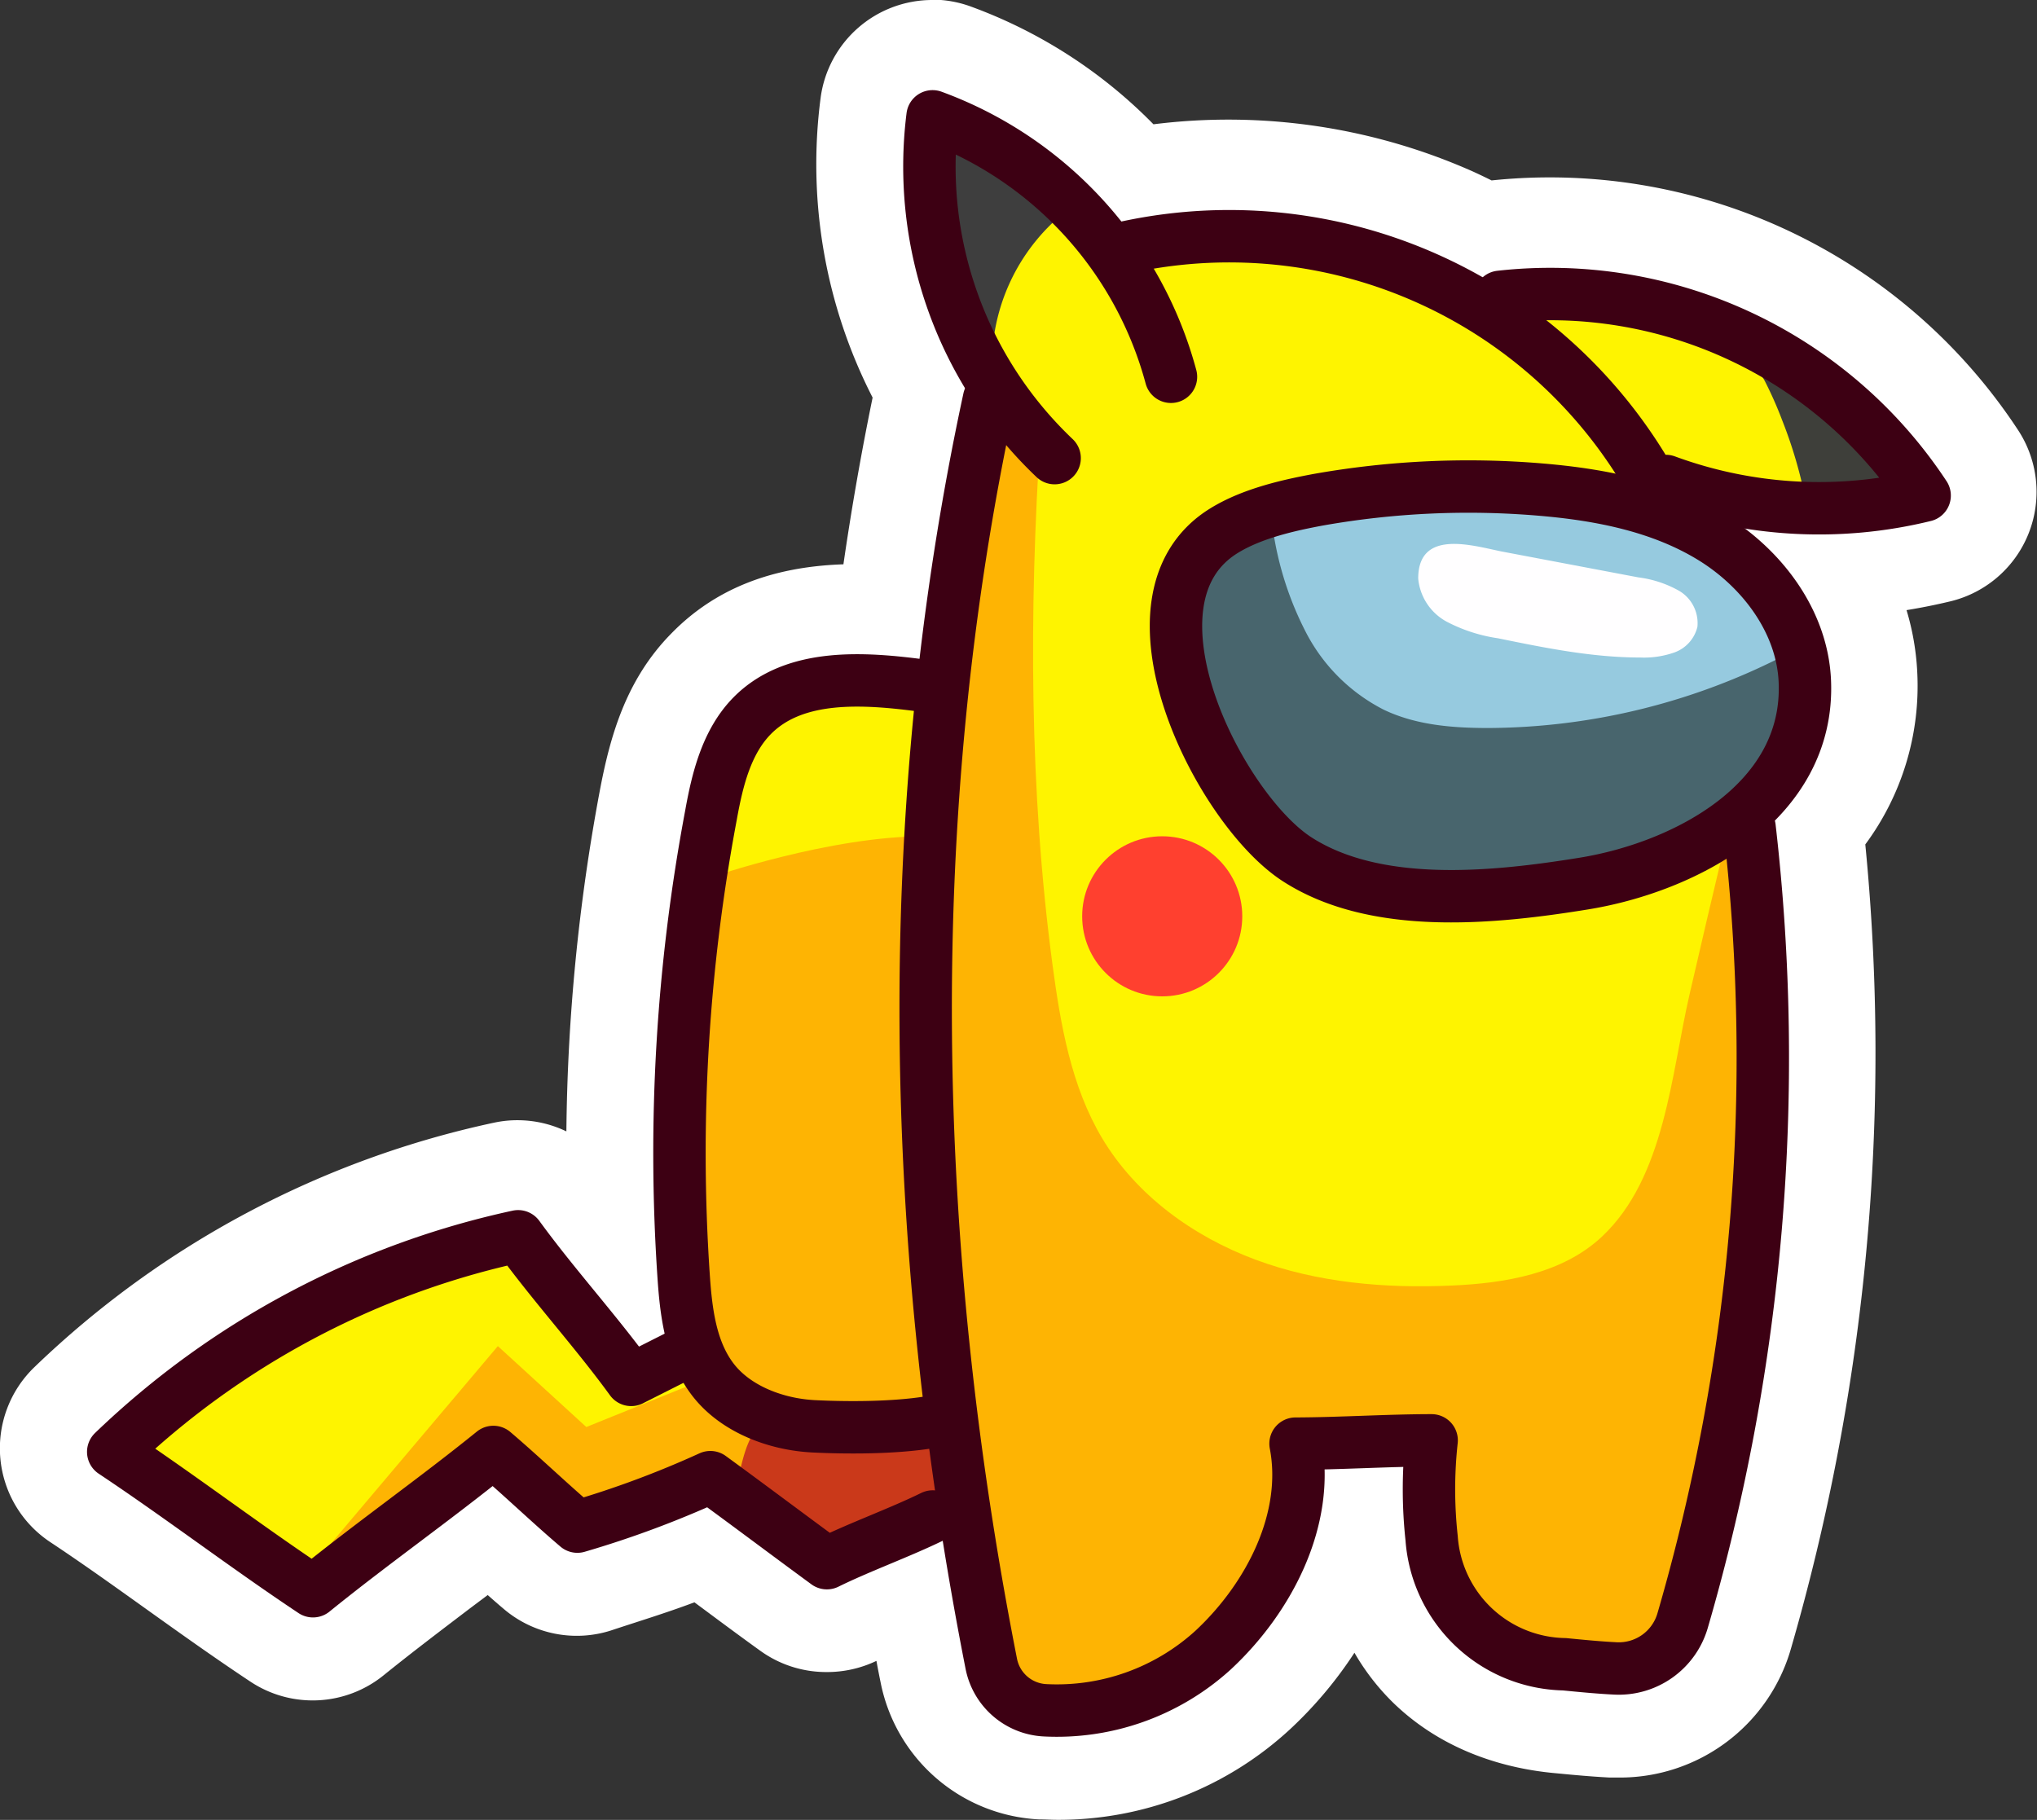
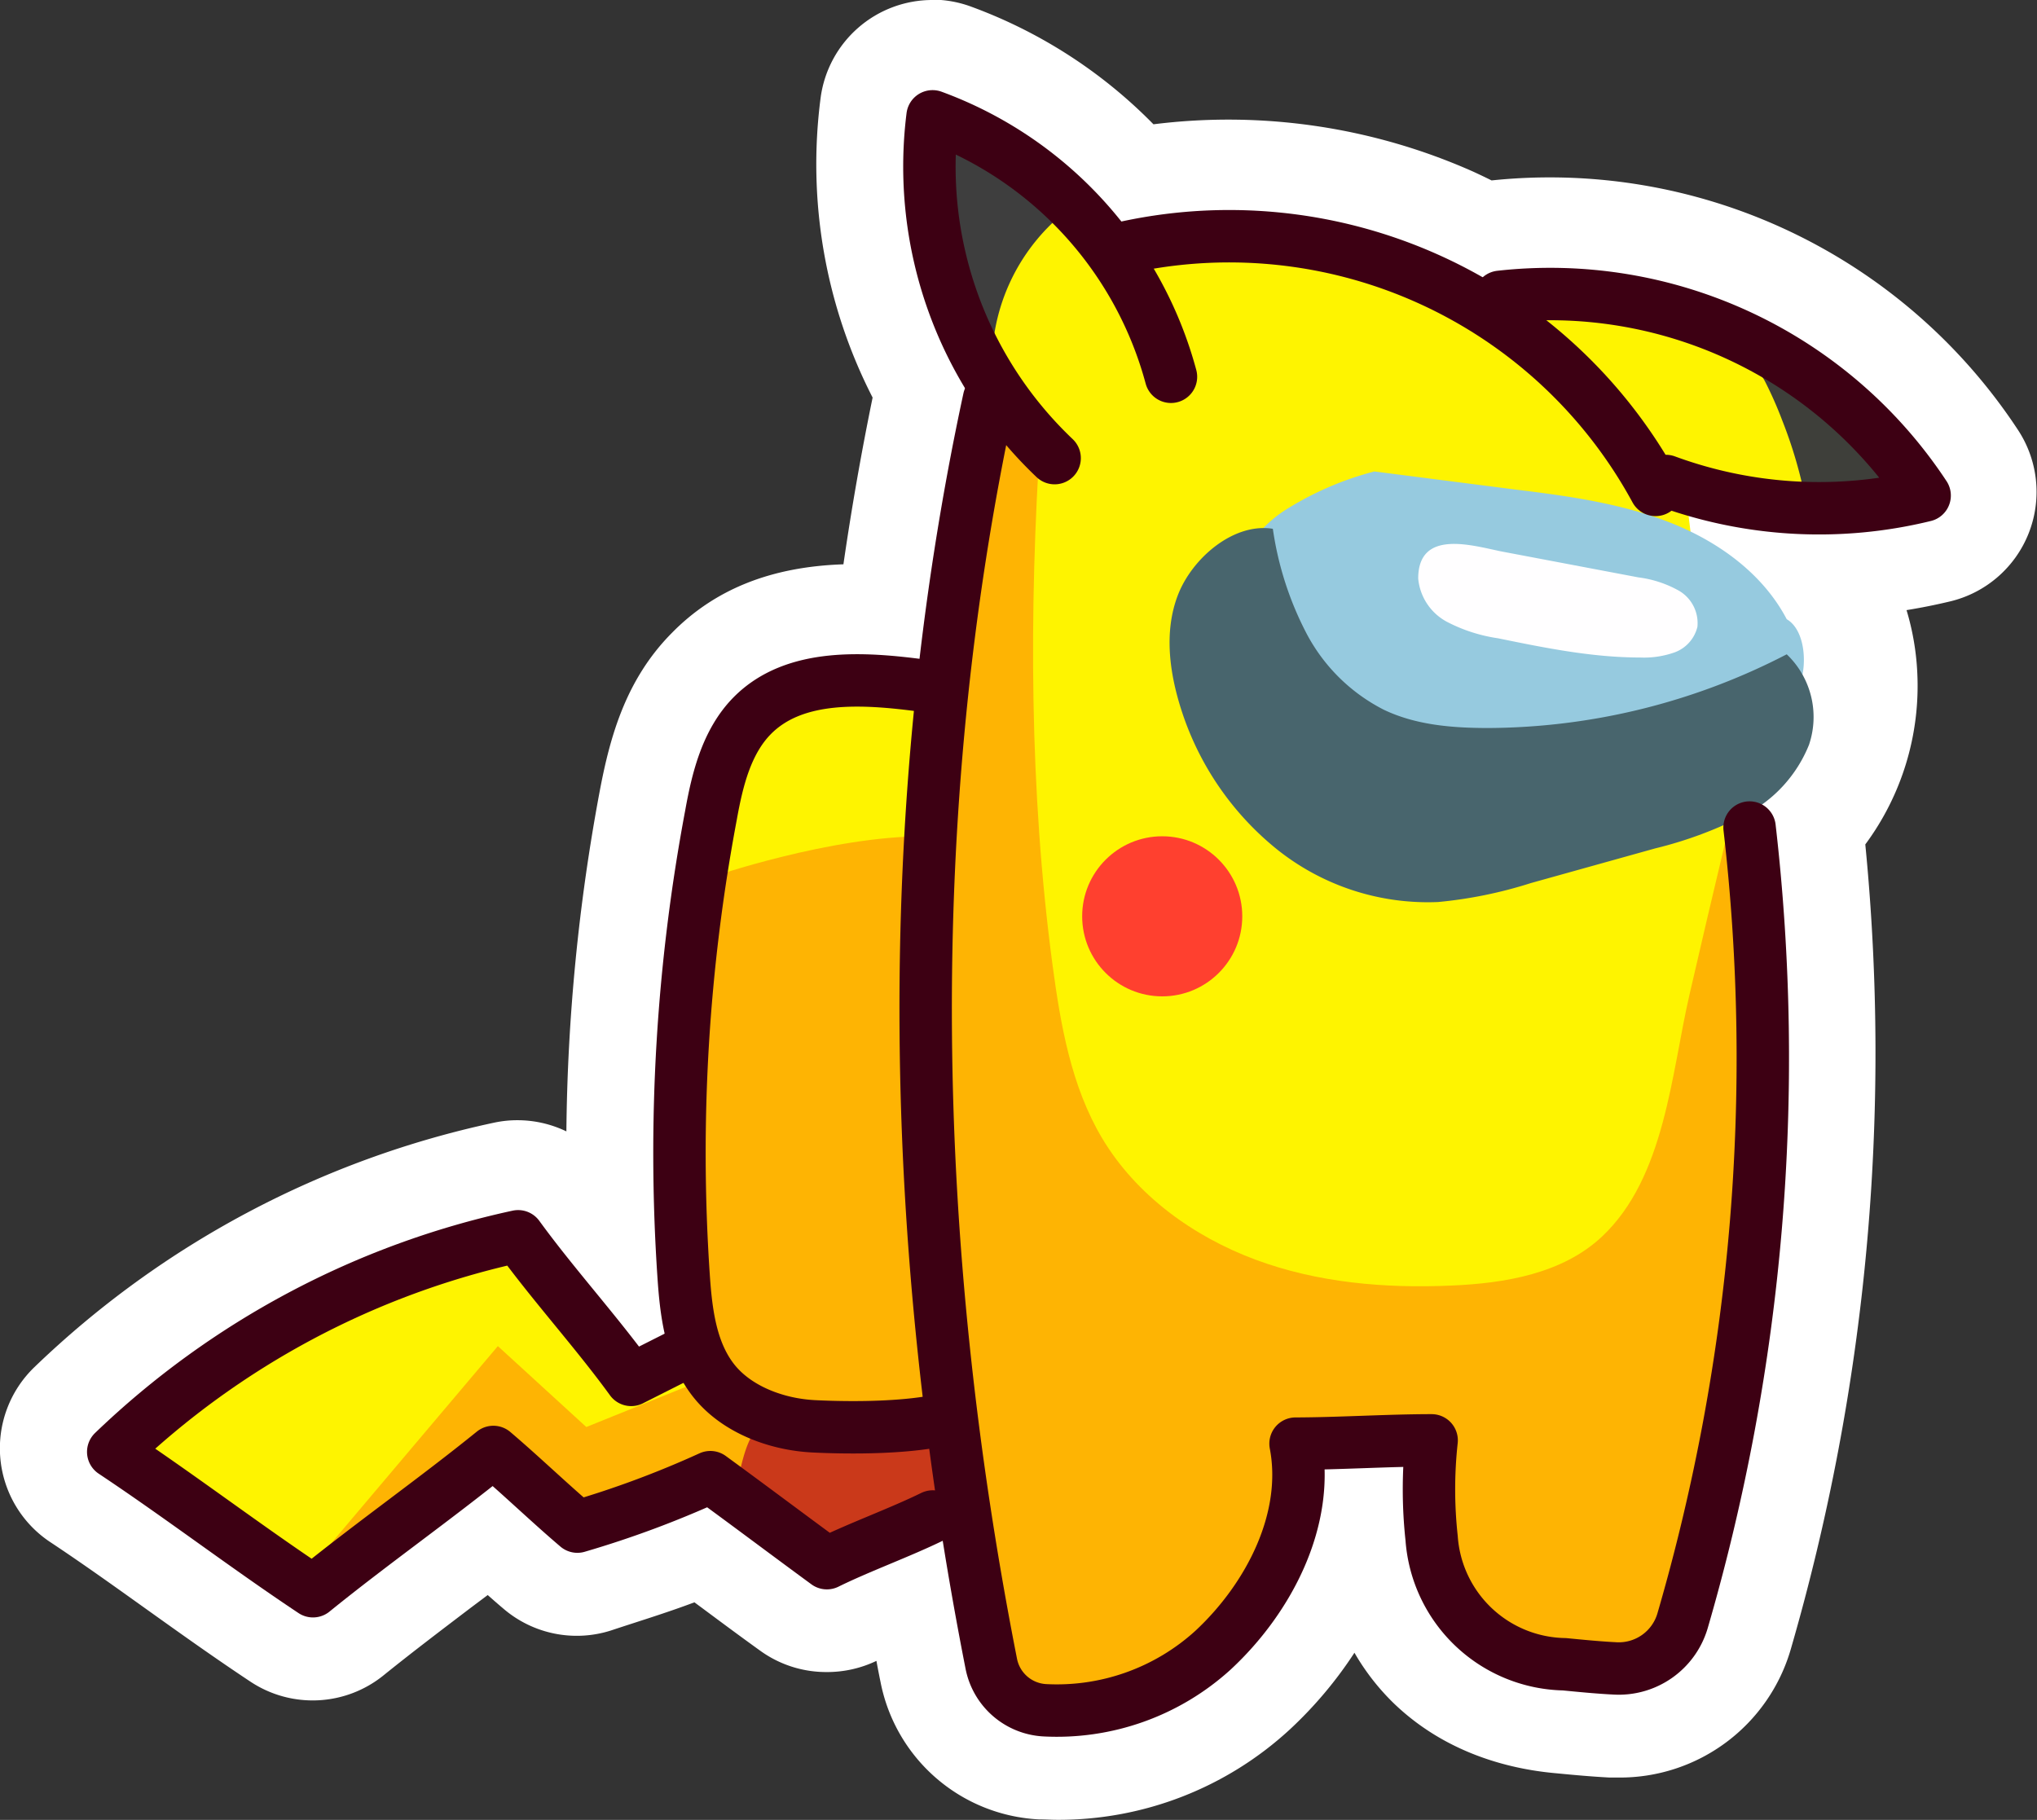
<svg xmlns="http://www.w3.org/2000/svg" viewBox="0 0 235.14 210.11">
  <rect x="0" y="0" width="235.14" height="210.11" fill="#333333" stroke="none" />
  <defs>
    <style>.cls-1{fill:#fff;}.cls-2{fill:#fef400;}.cls-3{fill:#feb403;}.cls-4{fill:#96cadf;}.cls-5{fill:#fffeff;}.cls-6{fill:#48656d;}.cls-7{fill:#ff402f;}.cls-8{fill:#3e3f3a;}.cls-9{fill:#3e3e3e;}.cls-10{fill:#ca391a;}.cls-11{fill:none;stroke:#3d0013;stroke-linecap:round;stroke-linejoin:round;stroke-width:6.05px;}</style>
  </defs>
  <title>among-us-pikachu</title>
  <g id="Layer_5">
    <path d="M140.84,250.05c-.61,0-1.22,0-1.84,0a14.65,14.65,0,0,1-13.59-11.83c-.56-2.85-1.1-5.73-1.61-8.61l-.35.14c-2,.82-4,1.66-5.67,2.5a8,8,0,0,1-8.28-.73c-2.34-1.71-4.56-3.36-6.78-5,0,0-2-1.51-2.94-2.18-4,1.62-8.16,2.94-11.89,4.13a7.93,7.93,0,0,1-2.45.38,8,8,0,0,1-5.21-1.92c-1.66-1.41-3.26-2.86-4.81-4.26-1.77,1.35-3.53,2.68-5.26,4-3.4,2.57-6.89,5.2-10.18,7.87a8,8,0,0,1-9.5.45c-4-2.67-7.91-5.45-11.68-8.14s-7.57-5.41-11.39-7.95a8,8,0,0,1-1.1-12.48,104.4,104.4,0,0,1,50.63-26.94,8.5,8.5,0,0,1,1.66-.17,8,8,0,0,1,6.49,3.3c1.38,1.9,2.89,3.8,4.4,5.67A219,219,0,0,1,93,137.17c1-5.51,2.59-11.21,6.9-15.6s10.12-6.49,17.85-6.49c.9,0,1.83,0,2.81.08,1.11-8.44,2.55-16.85,4.28-25.06a54.09,54.09,0,0,1-6.33-33.2,8,8,0,0,1,10.69-6.47,51.73,51.73,0,0,1,21,14.24,63.73,63.73,0,0,1,10.52-.87,64.57,64.57,0,0,1,26.23,5.58c1.08.48,2.18,1,3.28,1.6a7.74,7.74,0,0,1,.84-.14,59.77,59.77,0,0,1,56.59,26.49,8,8,0,0,1-4.84,12.22,60.61,60.61,0,0,1-11.1,1.59A25.78,25.78,0,0,1,229,141a242.14,242.14,0,0,1-8.21,93,15.57,15.57,0,0,1-15.08,11.26c-.27,0-.54,0-.82,0-1.93-.09-3.77-.27-5.56-.44l-.64-.06c-4.36-.41-10.6-1.91-15.5-6.7a25.21,25.21,0,0,1-7-14.69c-.08-.55-.15-1.1-.2-1.64a39.17,39.17,0,0,1-11.62,19.29A34.81,34.81,0,0,1,140.84,250.05Z" class="cls-1" transform="translate(-18.83 -44.95)" />
    <path d="M126.48,55a3,3,0,0,1,1,.18,46.88,46.88,0,0,1,20.74,15,59.34,59.34,0,0,1,36.65,3.81q2.59,1.17,5.07,2.6a2.94,2.94,0,0,1,1.65-.73,54.76,54.76,0,0,1,51.85,24.27,3,3,0,0,1-1.82,4.61,56.59,56.59,0,0,1-13.07,1.53h0a55.51,55.51,0,0,1-8.29-.63c5.9,4.46,9.64,11,9.92,17.46a21.27,21.27,0,0,1-6.49,16.26c0,.14.07.27.09.41A236.83,236.83,0,0,1,216,232.53a10.67,10.67,0,0,1-10.28,7.66h-.56c-1.82-.09-3.61-.26-5.34-.43l-.65-.06c-3.56-.33-8.62-1.53-12.48-5.3a20.28,20.28,0,0,1-5.55-11.82,42.81,42.81,0,0,1-.23-8.67l-4.51.14c-1.52.06-3.07.11-4.6.15.27,9.27-5.17,17.82-10.83,23.08a29.6,29.6,0,0,1-20.09,7.78c-.52,0-1.05,0-1.58,0a9.65,9.65,0,0,1-8.94-7.8q-1.47-7.44-2.66-14.82c-2,1-4.08,1.85-6.14,2.71s-4.11,1.72-5.94,2.62a3,3,0,0,1-3.12-.27c-2.34-1.71-4.55-3.35-6.76-5l-5.25-3.88a134.83,134.83,0,0,1-14.09,5.09,3,3,0,0,1-.92.14,3.07,3.07,0,0,1-2-.72c-1.67-1.43-3.32-2.93-4.91-4.37-1-.87-1.92-1.75-2.9-2.61-2.82,2.23-5.7,4.4-8.51,6.51-3.42,2.58-7,5.25-10.32,8a3,3,0,0,1-3.58.17c-4-2.64-7.86-5.42-11.62-8.11s-7.57-5.4-11.45-8a3,3,0,0,1-.42-4.71A99.58,99.58,0,0,1,78,184.31a3.36,3.36,0,0,1,.63-.06A3,3,0,0,1,81,185.49c2,2.77,4.26,5.51,6.43,8.15,1.69,2.07,3.42,4.18,5.09,6.36l3-1.52a43.39,43.39,0,0,1-.85-6.65,214.13,214.13,0,0,1,3.22-53.73c.83-4.41,2-9.42,5.55-13,3.78-3.84,8.84-5,14.29-5a58.58,58.58,0,0,1,7.17.51Q126.77,105,130,89.91a2.84,2.84,0,0,1,.19-.56,49.36,49.36,0,0,1-6.72-31.78,3.05,3.05,0,0,1,1.44-2.19,3,3,0,0,1,1.56-.43m0-10h0a13,13,0,0,0-12.91,11.28,59.08,59.08,0,0,0,6,34.62c-1.3,6.33-2.43,12.77-3.37,19.25-8.39.28-14.91,2.9-19.88,8-5.25,5.34-7.06,11.89-8.25,18.18a224.41,224.41,0,0,0-3.85,39.29,13,13,0,0,0-5.65-1.29h0a12.7,12.7,0,0,0-2.68.28,109.46,109.46,0,0,0-53.07,28.22A13,13,0,0,0,24.65,223c3.74,2.48,7.51,5.18,11.16,7.79,3.85,2.75,7.8,5.57,11.9,8.29a13,13,0,0,0,15.42-.73c3.23-2.61,6.69-5.23,10-7.75l2-1.5c.6.53,1.2,1.06,1.82,1.58a13,13,0,0,0,12.41,2.51c3-1,6.31-2,9.63-3.25l.58.43.15.11c2.22,1.65,4.45,3.31,6.8,5a13,13,0,0,0,7.69,2.51A13.17,13.17,0,0,0,120,236.7l0,0c.15.82.31,1.65.48,2.47A19.64,19.64,0,0,0,138.74,255c.7,0,1.4.05,2.1.05a39.36,39.36,0,0,0,26.9-10.45,47.37,47.37,0,0,0,7.44-8.84,26.8,26.8,0,0,0,4.49,5.79c6,5.81,13.36,7.61,18.52,8.1l.64.06c1.75.17,3.74.35,5.8.46l1.05,0a20.54,20.54,0,0,0,19.88-14.86,247.13,247.13,0,0,0,8.59-92.87,30.74,30.74,0,0,0,6-19.83,29.85,29.85,0,0,0-1.24-7.22q2.53-.41,5-1a13,13,0,0,0,7.84-19.84,64.67,64.67,0,0,0-60.74-28.77c-.7-.35-1.4-.68-2.09-1a69.5,69.5,0,0,0-36.94-5.48,56.85,56.85,0,0,0-21.12-13.61,13,13,0,0,0-4.45-.78Z" class="cls-1" transform="translate(-18.83 -44.95)" />
    <path d="M132.58,92.8s-3.33-8.52-3.45-9.61,11-16.77,11-16.77l7.17,5.82h14.53l27.45,6.67,13.39-1.39s17.72,6.62,18.16,6.84,6.72,6.91,7.3,7.76S233,102.49,233,102.49s-7.72,2.25-9.17,1.12-10.25-.51-10.25-.51l4.1,33.64,3.21,19.91-2.34,45.69-32.71,2.19S130.2,216.59,130.08,216s-11.44.63-11.44.63l-19.79-4.37L88.24,214.3l-18.51,2.32-14.39,11.7-7-1.48L31.86,211l31.89-19,15.41-4.31s12.7,16.73,13.3,16.25,6.15-4.22,6.15-4.22l-1.74-15.34,2.1-37,3.62-17.5,9.29-6.37,15.2,1.27,3.5-23.65Z" class="cls-2" transform="translate(-18.83 -44.95)" />
    <path d="M53.3,227.57l23-27.21,10.21,9.34,14.37-5.8-4.84-23.41,4.84-34.25s13.83-4.79,24.77-4.74l4.45-35.58,2.07-11.26,3-1.06,3.76,1.61c-1.32,20.2-1.28,41.09,1.4,61.16.93,6.91,2.15,14,5.73,20,3.93,6.57,10.49,11.32,17.67,14s15,3.34,22.62,3c6.23-.26,12.85-1.38,17.4-5.65,7.29-6.85,8-18.84,10.12-28q2-8.69,4.07-17.36l2.89-1.72.87,9.16.65,17.6-2.91,29.77L214,228.7s-4.34,7.77-4.63,7.93-6.22.8-6.22.8l-10.36-2.07-5.93-4.66-2.53-7.07-.88-10.6-2.15-2.65s-12.75,2.08-12.69,2.69S161,233.26,161,233.26s-17.95,7.78-18.45,7.66-7.45-1.52-7.45-1.52l-4-16.65-2.4-4.67-13.58,6.65L99.8,215.81l-15.6,4.32-9.76-7.35-19.1,15.54Z" class="cls-3" transform="translate(-18.83 -44.95)" />
    <path d="M225.08,116.44c-2.8-5.35-8.06-9.08-13.7-11.25s-11.7-3-17.69-3.73l-16.21-2.08a36.25,36.25,0,0,0-9.79,4.15c-2.95,1.74-5.43,4.6-5.84,8-.37,3.11,1,6.12,2.37,8.93,2.85,5.86,6.13,12,11.77,15.24,4.51,2.61,9.95,3.05,15.16,2.79a65,65,0,0,0,29.6-8.85c2.24-1.31,4.49-2.87,5.63-5.19S227.32,117.74,225.08,116.44Z" class="cls-4" transform="translate(-18.83 -44.95)" />
    <path d="M182.54,111.74a6.31,6.31,0,0,0,3.32,5,18.49,18.49,0,0,0,5.89,1.9c5.42,1.11,10.88,2.22,16.41,2.22a10.53,10.53,0,0,0,4-.6,4.19,4.19,0,0,0,2.61-2.94,4.33,4.33,0,0,0-2.13-4.17,12.85,12.85,0,0,0-4.68-1.54l-15.84-3C188.78,107.93,182.54,106,182.54,111.74Z" class="cls-5" transform="translate(-18.83 -44.95)" />
    <path d="M225.08,120.49A75.52,75.52,0,0,1,190.64,129c-4.13,0-8.37-.33-12.09-2.12a20.67,20.67,0,0,1-8.92-8.83A37.61,37.61,0,0,1,165.76,106c-4.5-.73-9.28,3.35-10.94,7.6s-1,9.05.4,13.38a34,34,0,0,0,11.12,16.11,27.89,27.89,0,0,0,18.49,6,50.65,50.65,0,0,0,10.72-2.19l14.34-4A46.59,46.59,0,0,0,220.32,139a15.65,15.65,0,0,0,7.33-8.06A10,10,0,0,0,225.08,120.49Z" class="cls-6" transform="translate(-18.83 -44.95)" />
    <circle cx="134.16" cy="105.79" r="9.24" class="cls-7" />
    <path d="M227.33,103.06l9.94,0c1,0,2.18-.15,2.52-1.06a2.38,2.38,0,0,0-.67-2.13,46.76,46.76,0,0,0-8.18-8.51c-2.54-2.06-6.72-5.68-10-6.12-.3,1.13,1.12,2.75,1.63,3.74q1.13,2.22,2,4.53A52.27,52.27,0,0,1,227.33,103.06Z" class="cls-8" transform="translate(-18.83 -44.95)" />
    <path d="M133.4,88.76a22.59,22.59,0,0,1,9.13-19.93q-8.06-6-16.58-11.27a101.15,101.15,0,0,0,6.58,28.84" class="cls-9" transform="translate(-18.83 -44.95)" />
    <path d="M103.49,218l7.42,5a7.92,7.92,0,0,0,4.21,1.75,7.73,7.73,0,0,0,3.12-.9l11.84-5.25a26.26,26.26,0,0,1-2.5-10.07c0,1-15.52,1.13-17,1.05-1.9-.09-4-.74-5,1.2C104.46,212.85,104.13,215.73,103.49,218Z" class="cls-10" transform="translate(-18.83 -44.95)" />
-     <path d="M160.09,106.24c3.31-2.06,7.72-3,10.94-3.6a99.38,99.38,0,0,1,25.72-1.16c6.84.58,13.79,1.94,19.65,5.52s10.48,9.73,10.77,16.6c.6,13.91-13.75,21.45-25.52,23.36-10.25,1.66-24,3.12-33.17-2.86C159.51,138.22,147.34,114.14,160.09,106.24Z" class="cls-11" transform="translate(-18.83 -44.95)" />
    <path d="M140.57,97.84a46.41,46.41,0,0,1-14.09-39.46A44.28,44.28,0,0,1,154,88.45" class="cls-11" transform="translate(-18.83 -44.95)" />
    <path d="M220.79,140.49a232.36,232.36,0,0,1-7.74,91.6,7.67,7.67,0,0,1-7.78,5.48c-2-.1-4-.3-5.85-.48a15.66,15.66,0,0,1-15.33-14.54,52.16,52.16,0,0,1,0-11.31c-5,0-10.68.37-15.71.38,1.67,8.69-3.05,17.83-9.53,23.85a26.79,26.79,0,0,1-19.45,6.93,6.66,6.66,0,0,1-6.14-5.36C123.78,188.87,122.65,139,133,91" class="cls-11" transform="translate(-18.83 -44.95)" />
    <path d="M147.94,73.7a56,56,0,0,1,62,27.81" class="cls-11" transform="translate(-18.83 -44.95)" />
    <path d="M125.44,124.12c-6.9-.92-14.92-1.49-19.8,3.48-2.94,3-4,7.34-4.74,11.47a210.91,210.91,0,0,0-3.17,53c.28,4.26.79,8.75,3.38,12.14s7.24,5.19,11.66,5.41,11,.2,15.26-.85" class="cls-11" transform="translate(-18.83 -44.95)" />
    <path d="M192,79.22a51.78,51.78,0,0,1,49,22.94,51.23,51.23,0,0,1-29.87-1.68" class="cls-11" transform="translate(-18.83 -44.95)" />
    <path d="M97,201.58l-5.31,2.68c-4.13-5.68-8.91-10.89-13.05-16.58a97,97,0,0,0-46.74,24.89c7.84,5.22,15.22,10.87,23.06,16.09,6.82-5.53,14-10.56,20.82-16.08,3.29,2.8,6.41,5.82,9.7,8.62a114,114,0,0,0,15.35-5.71c4.66,3.4,8.8,6.52,13.45,9.93,3.84-1.89,8.38-3.51,12.22-5.39" class="cls-11" transform="translate(-18.83 -44.95)" />
  </g>
</svg>